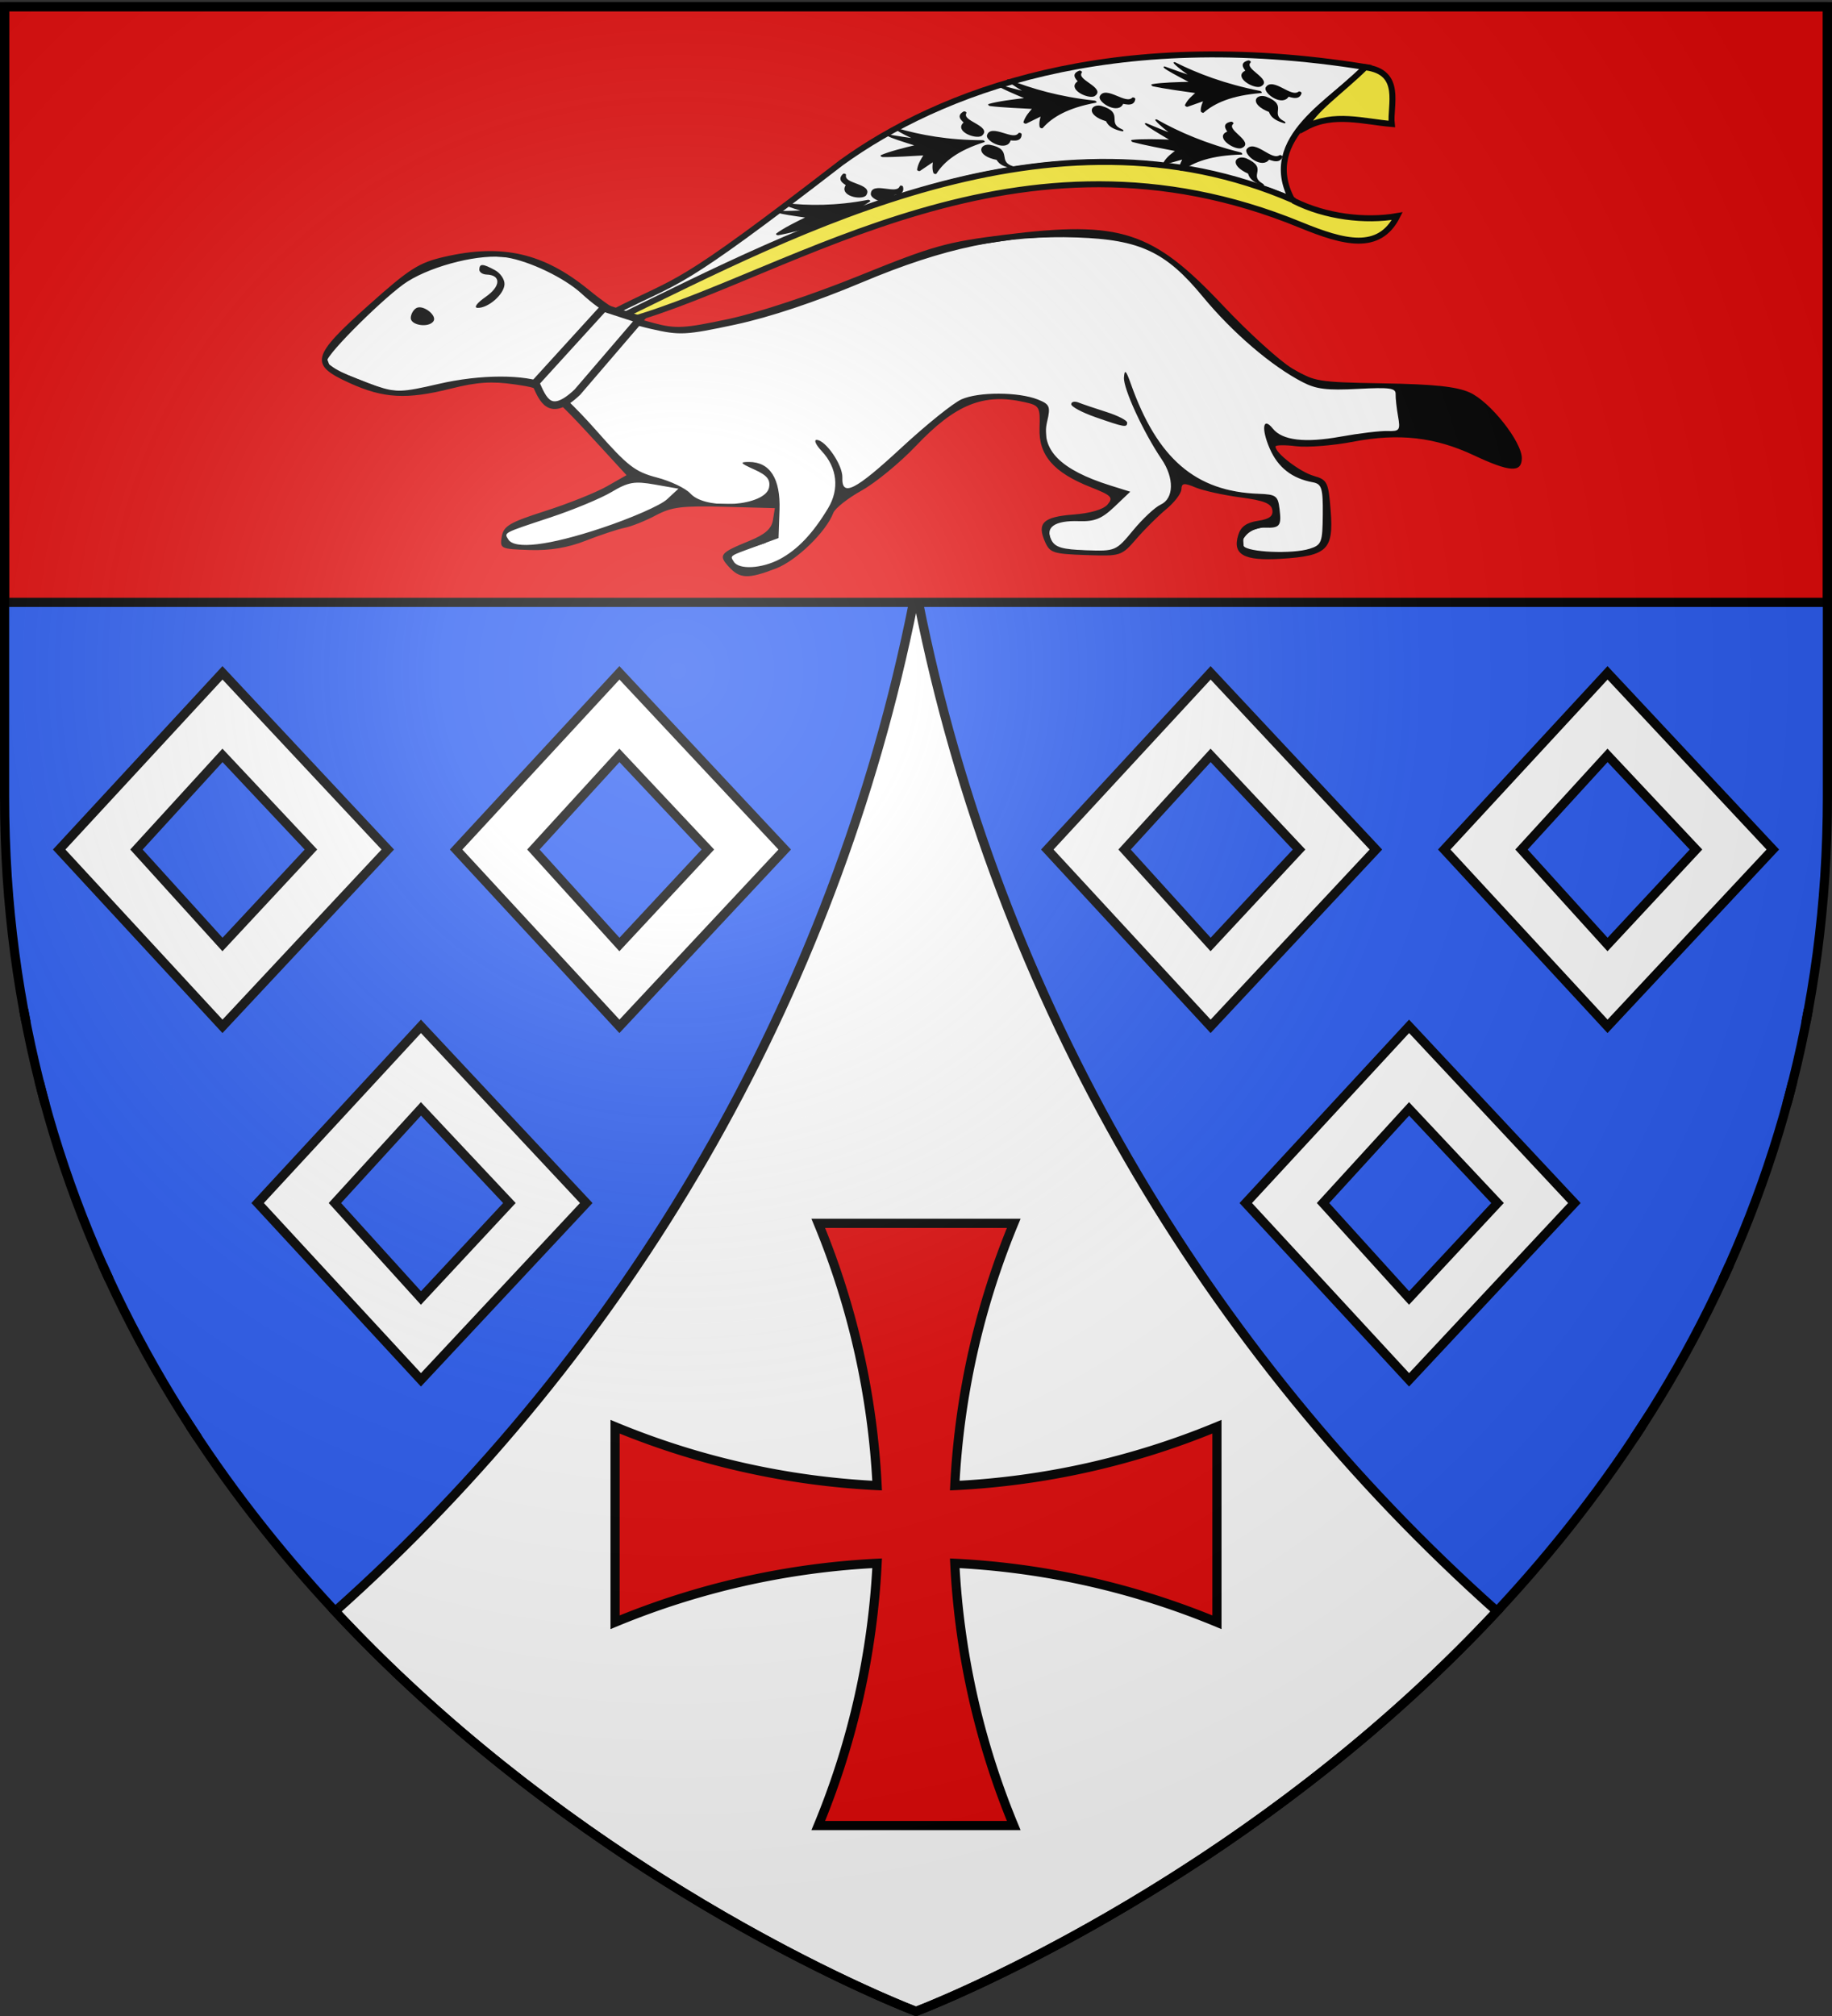
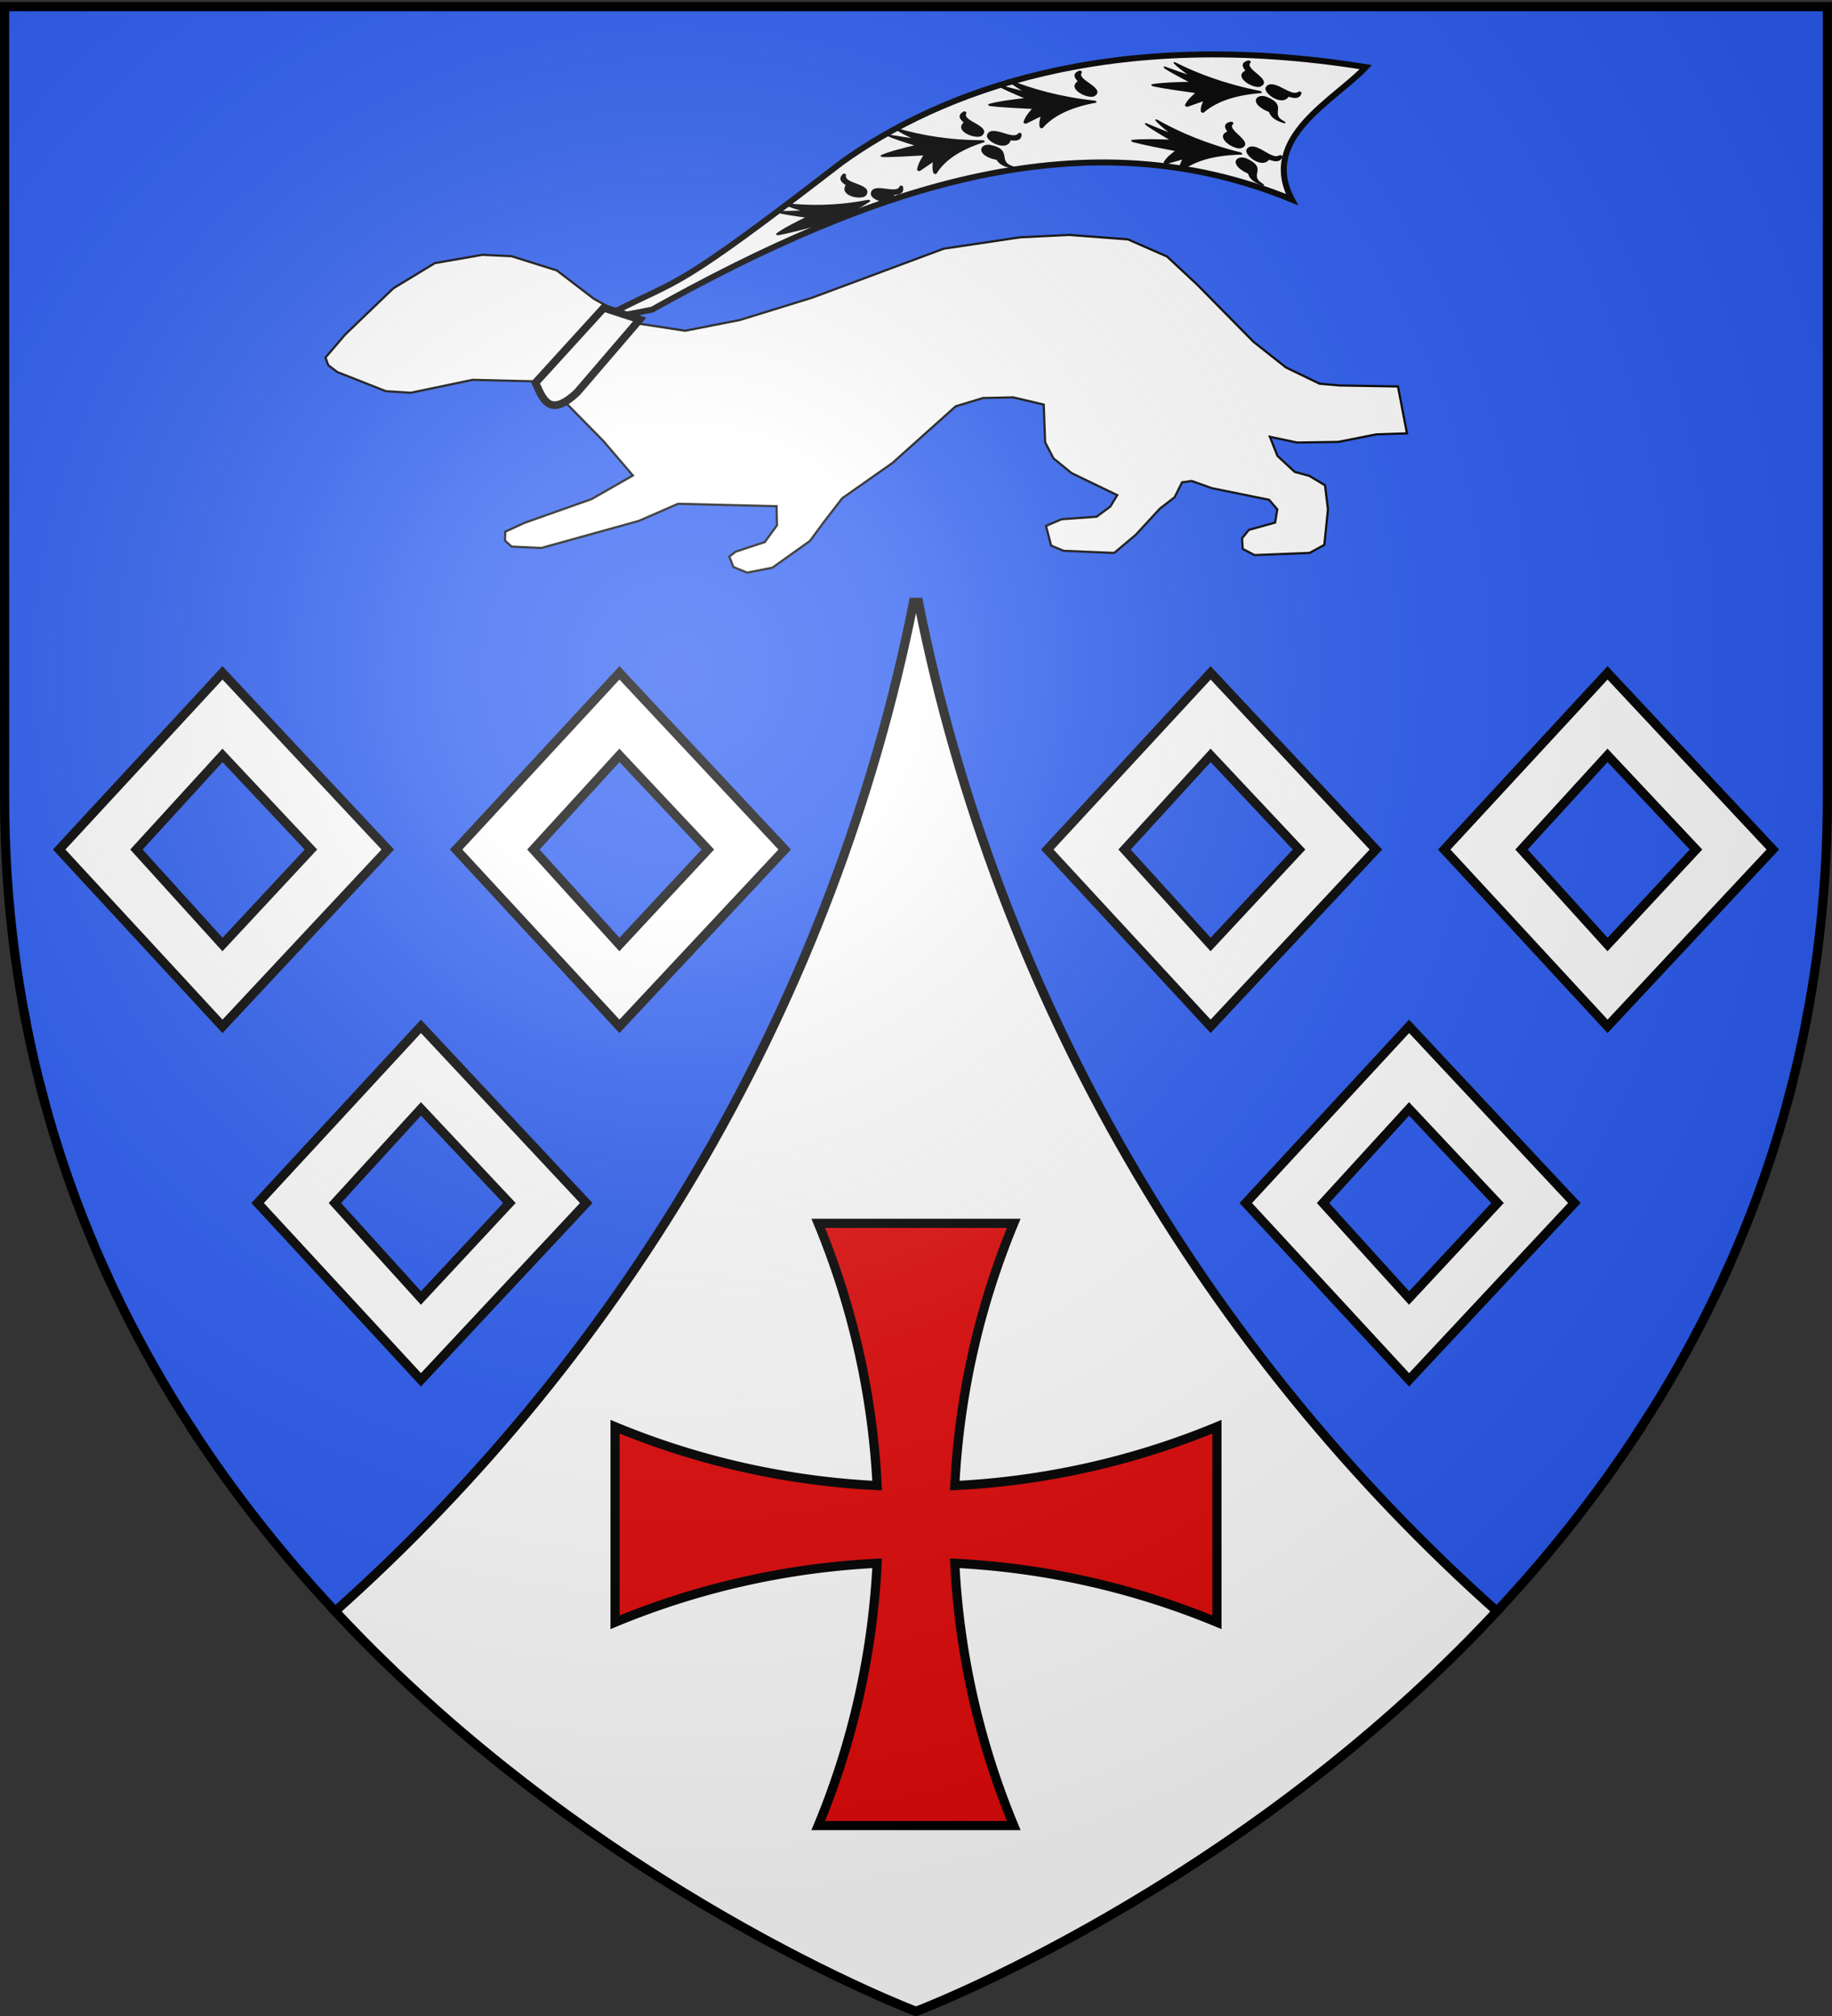
<svg xmlns="http://www.w3.org/2000/svg" xmlns:xlink="http://www.w3.org/1999/xlink" width="600" height="660" version="1.0">
  <rect width="100%" height="100%" fill="#333333" stroke="none" />
  <desc>Flag of Canton of Valais (Wallis)</desc>
  <defs>
    <radialGradient xlink:href="#a" id="c" cx="221.445" cy="226.331" r="300" fx="221.445" fy="226.331" gradientTransform="matrix(1.353 0 0 1.349 -77.63 -85.747)" gradientUnits="userSpaceOnUse" />
    <linearGradient id="a">
      <stop offset="0" style="stop-color:white;stop-opacity:.314" />
      <stop offset=".19" style="stop-color:white;stop-opacity:.251" />
      <stop offset=".6" style="stop-color:#6b6b6b;stop-opacity:.125" />
      <stop offset="1" style="stop-color:black;stop-opacity:.125" />
    </linearGradient>
  </defs>
  <g style="display:inline">
    <path d="M300 658.5s298.5-112.32 298.5-397.772V2.176H1.5v258.552C1.5 546.18 300 658.5 300 658.5" style="fill:#2b5df2;fill-opacity:1;fill-rule:evenodd;stroke:none;stroke-width:1px;stroke-linecap:butt;stroke-linejoin:miter;stroke-opacity:1" />
-     <path d="M0 0h600v660H0z" style="fill:none;fill-opacity:1;fill-rule:nonzero;stroke:none;stroke-width:6.203;stroke-linecap:round;stroke-linejoin:round;stroke-miterlimit:4;stroke-dasharray:none;stroke-opacity:1" />
    <path d="M-95.745 281.381v-4.679h0z" style="opacity:.615;fill:#fcef3c;fill-opacity:.991;fill-rule:evenodd;stroke:#000;stroke-width:2.5;stroke-linecap:round;stroke-linejoin:round;stroke-miterlimit:4;stroke-dasharray:none;stroke-dashoffset:0;stroke-opacity:1" transform="rotate(90 449.164 1757.499)" />
    <path d="M299.188 197.188C273.262 327.388 205.17 442.447 109.75 527.5c85.412 91.546 190.25 131 190.25 131s104.838-39.454 190.25-131c-95.421-85.053-163.512-200.111-189.437-330.312zM1.5 260.717zm597 0zM1.75 274.939zm596.5 0zM2.844 293.375zm594.312 0zM4.094 306zm591.812 0zM6.72 324.688zM7.75 330.5c.256 1.4.51 2.798.781 4.188-.27-1.387-.525-2.792-.781-4.188zm.781 4.188zm584.75-10zm-1.031 5.812c-.256 1.396-.511 2.801-.781 4.188.27-1.39.525-2.789.781-4.188zm-.781 4.188zm-581.313 7.937zm1.281 5.625zm1.407 5.781c.363 1.444.715 2.88 1.094 4.313-.378-1.428-.733-2.874-1.094-4.313zm1.094 4.313c.273 1.034.562 2.065.843 3.094-.282-1.033-.57-2.056-.844-3.094zm575.906-15.719zm-1.282 5.625zm-1.406 5.781c-.361 1.44-.716 2.885-1.093 4.313.378-1.433.73-2.869 1.093-4.313zm-1.093 4.313c-.275 1.038-.562 2.06-.844 3.094.281-1.03.57-2.06.843-3.094zm-570.157 7.094zm568.188 0zM22.969 387.5zm554.062 0zM27.438 399.406zm1.625 4.031zm543.5-4.03zm-1.625 4.03zM33.593 414.126c.702 1.577 1.435 3.128 2.156 4.688-.72-1.559-1.455-3.113-2.156-4.688zm532.812 0c-.701 1.575-1.436 3.13-2.156 4.688.72-1.56 1.454-3.111 2.156-4.688zM45.531 438.531zm508.938 0zm-504.657 7.781zm500.376 0zm-487.657 21c.75 1.157 1.523 2.293 2.282 3.438-.761-1.148-1.53-2.278-2.282-3.437zm474.938 0c-.752 1.16-1.52 2.29-2.282 3.438.76-1.145 1.532-2.281 2.282-3.437zm-468.844 9.125zm462.75 0zM73.75 483.72zm452.5 0z" style="fill:#fff;fill-opacity:1;fill-rule:evenodd;stroke:#000;stroke-width:3;stroke-linecap:butt;stroke-linejoin:miter;stroke-opacity:1;stroke-miterlimit:4;stroke-dasharray:none" />
  </g>
  <g style="display:inline">
-     <path d="M1.5 2.2h597v195H1.5z" style="fill:#e20909;fill-opacity:1;fill-rule:nonzero;stroke:#000;stroke-width:3;stroke-linecap:round;stroke-linejoin:bevel;stroke-miterlimit:4;stroke-dasharray:none;stroke-dashoffset:0;stroke-opacity:1" />
    <path id="b" d="M72.868 220.277 19.38 278.122l53.488 57.881 54.133-57.881zm0 27.022 28.97 30.823-28.97 31.09-28.181-31.09z" style="fill:#fff;fill-opacity:1;stroke:#000;stroke-width:3;stroke-miterlimit:4;stroke-dasharray:none;stroke-opacity:1" />
    <path d="m110.467 121.797 15.925 6.274 8.166.51 20.216-4.228 20.947.507 5.18 2.536 16.674 16.95 9.695 11.326-6.292 3.592-7.207 4.12-21.908 7.756-6.38 2.916-.102 2.912 2.173 1.982 9.738.452 31.925-8.863 12.865-5.605 32.26.79.117 6.282-4.002 5.466-9.528 3.143-2.074 1.61 1.339 3.41 4.532 1.84 8.24-1.619 12.303-8.763 4.59-6.23 5.988-7.751 16.435-11.535 20.716-18.56 8.952-2.714 9.873-.216 10.008 2.368.465 12.348 2.732 5.253 5.886 4.802 14.994 7.25-2.26 3.733-4.488 3.32-11.465.832-5.121 2.176 1.68 6.449 4.089 1.712 16.569.69 7.045-5.92 7.923-8.58 4.84-3.755 2.412-4.848 3.155-.45 6.644 2.361 18.702 3.793 2.694 3.12-.712 4.348-8.604 2.39-2.225 2.726.214 3.483 3.853 2.04 18.075-.714 4.8-2.635 1.191-11.618-.958-7.882-5.161-3.095-4.776-1.288-5.647-5.242-2.472-6.252 8.903 1.88 13.46-.203 12.532-2.477 9.99-.324-2.94-15.35-19.048-.329-6.595-.566-11.025-5.318-10.692-8.446-18.407-18.692-9.88-9.202-12.81-5.605-19.232-1.456-16.06.784-25.019 3.723-42.937 15.99-23.8 7.353-17.949 3.522-15.166-2.324-14.739-8.138-12.12-9.28-14.86-4.667-9.514-.445-15.566 2.708-13.63 8.269-15.777 15.145-6.428 7.511.921 2.499z" style="fill:#fff;fill-opacity:1;fill-rule:evenodd;stroke:#000;stroke-width:.72px;stroke-linecap:butt;stroke-linejoin:miter;stroke-opacity:1" />
-     <path d="M238.635 185.492c-3.416-3.782-2.847-4.49 6.753-8.403 5.174-2.11 7.3-3.978 7.757-6.818l.629-3.913-16.48-.444c-13.88-.374-17.428.066-22.488 2.788-3.305 1.778-7.918 3.624-10.25 4.102-2.334.477-8.085 2.38-12.782 4.227-5.827 2.29-11.65 3.254-18.326 3.032-9.548-.319-9.77-.426-9.112-4.378.58-3.489 2.565-4.656 14.302-8.41 7.496-2.399 16.538-6.015 20.094-8.037l6.465-3.675-8.375-9.12c-17.08-18.598-17.725-19.068-28.243-20.596-7.51-1.091-12.3-.777-20.85 1.37-14.54 3.652-22.13 3.233-33.276-1.834-13.234-6.017-12.588-8.623 6.318-25.514 13.361-11.937 16.383-13.86 24.815-15.798 18.838-4.327 32.34-1.27 47.038 10.655 8.484 6.882 11.355 8.355 21.567 11.061 7.172 1.9 9.875 1.75 24.473-1.362 9.655-2.06 27.312-7.914 42.894-14.223 24.127-9.77 28.367-10.959 47.633-13.362 37.749-4.709 48.297-1.29 71.262 23.1 8.428 8.95 18.696 18.276 22.818 20.723 7.216 4.285 8.322 4.465 29.772 4.843 16.647.293 23.767 1.034 28.169 2.932 6.717 2.896 17.324 16.264 17.2 21.676-.11 4.71-3.998 4.448-15.717-1.055-12.708-5.97-24.613-7.312-39.47-4.452-6.608 1.272-15.04 1.937-18.737 1.477s-6.737-.41-6.755.11c-.074 2.109 8.003 8.31 12.5 9.598 4.494 1.286 4.855 2.031 5.582 11.523.97 12.656-1.132 14.68-16.22 15.624-12.22.764-16.037-1.354-14.062-7.8.828-2.702 2.709-4.057 6.402-4.615 3.804-.574 5.101-1.549 4.76-3.576-.362-2.148-2.766-3.09-10.511-4.118-5.523-.733-12.097-2.185-14.608-3.226-3.822-1.584-4.58-1.489-4.653.582-.047 1.36-2.266 4.275-4.93 6.477s-7.075 6.581-9.804 9.732c-4.893 5.65-5.122 5.723-16.575 5.323-10.674-.373-11.754-.72-13.347-4.3-2.743-6.16-.62-8.21 9.264-8.956 5.589-.422 9.854-1.675 11.218-3.298 1.943-2.31 1.294-2.975-5.54-5.67-12.149-4.792-17.063-10.46-16.753-19.322.244-6.995-.007-7.427-4.966-8.534-13.39-2.99-22.581.721-35.506 14.335-5.2 5.477-13.185 12.043-17.746 14.59-4.561 2.549-8.754 5.85-9.318 7.338-2.367 6.242-12.067 15.637-18.82 18.227-9.123 3.5-11.83 3.388-15.465-.636m16.766-2.452c5.806-3.087 10.861-8.418 15.82-16.684 3.758-6.262 2.972-13.26-2.097-18.665-1.928-2.056-2.672-3.71-1.652-3.674 2.979.104 8.55 8.26 8.408 12.309-.227 6.501 4.167 4.285 19.337-9.755 8.105-7.5 16.953-14.623 19.662-15.828 5.63-2.504 18.625-2.476 25.03.054 3.886 1.535 4.204 2.29 3.04 7.195-2.19 9.224 4.359 15.836 20.77 20.971l6.446 2.017-5.188 4.934c-4.135 3.931-6.506 4.887-11.677 4.707-7.859-.275-11.15 2.019-8.933 6.224 1.242 2.356 3.553 3.03 11.312 3.301 9.628.337 9.821.254 15.43-6.538 3.124-3.783 7.175-7.562 9.002-8.397 4.371-1.998 4.515-8.697.32-14.889-5.992-8.843-12.572-23.121-12.325-26.746.192-2.812.674-2.365 2.252 2.087 8.688 24.504 21.226 35.278 41.896 36 5.642.197 6.288.668 6.81 4.968.678 5.577.111 6.29-4.86 6.116-4.25-.148-8.449 3.485-6.918 5.985 1.28 2.09 15.973 2.714 21.642.921 3.901-1.234 4.212-2.048 4.292-11.24.075-8.597-.357-9.99-3.262-10.52-6.797-1.243-11.392-4.826-14.087-10.985-2.875-6.572-2.276-10.672.966-6.614 3.106 3.886 10.486 4.773 22.18 2.663 6.113-1.102 13.054-1.937 15.426-1.854 3.932.137 4.235-.285 3.432-4.798-.484-2.722-.843-6.005-.798-7.295.069-1.967-1.936-2.24-12.41-1.69-10.072.528-13.566.101-18.032-2.205-10.24-5.286-22.98-16.2-32.782-28.08-12.03-14.583-20.504-18.568-41.01-19.284-23.583-.823-43.48 3.32-70.516 14.687-15.373 6.463-30.286 11.433-41.494 13.829-16.297 3.483-18.19 3.58-27.628 1.415-10.379-2.382-15.646-5.065-22.815-11.625-5.57-5.098-16.908-10.547-24.474-11.765-8.275-1.332-23.767 2.424-32.446 7.866-6.719 4.213-26.307 23.556-26.395 26.064-.054 1.552 6.979 5.093 16.21 8.164 6.463 2.149 8.41 2.083 20.279-.68 13.75-3.202 28.407-3.225 35.686-.057 2.281.994 9.455 7.824 15.941 15.18 10.379 11.768 12.773 13.629 19.955 15.504 4.489 1.172 9.43 3.535 10.98 5.251 5.037 5.578 24.59 4.06 25.747-1.999.493-2.583-.679-4.004-4.849-5.878-4.635-2.083-4.904-2.47-1.709-2.467 6.868.007 10.338 5.473 9.98 15.72l-.321 9.192-7.252 2.655c-9.07 3.322-8.654 3.037-7.406 5.075 1.657 2.706 9.206 2.285 15.085-.842m103.29-46.494c-4.348-1.52-7.882-3.422-7.854-4.227s1.095-1.048 2.37-.54 5.396 1.902 9.157 3.098c3.76 1.196 6.817 2.77 6.791 3.497-.058 1.673-.83 1.538-10.464-1.828m-224.17-32.49c.044-1.245.886-2.693 1.872-3.217 2.216-1.179 6.885 2.48 5.552 4.35-1.587 2.224-7.509 1.322-7.423-1.132m24.516-6.852c4.998-3.471 5.152-7.155.306-7.324-1.333-.047-2.4-.792-2.37-1.657.07-1.991 1.158-1.941 5.157.235 1.758.958 3.152 3.021 3.098 4.586-.115 3.295-5.336 7.875-8.826 7.742-1.354-.052-.212-1.605 2.635-3.582m38.003 75.657c9.67-3.219 19.286-7.432 21.368-9.363l3.785-3.51-7.75-1.363c-6.678-1.174-8.637-.836-14.155 2.446-3.523 2.094-12.54 5.84-20.04 8.322-15.665 5.186-15.177 4.932-13.795 7.188 2.078 3.395 13.322 2.027 30.587-3.72" style="fill:#000;fill-opacity:1;stroke:none;stroke-opacity:1" />
    <path d="M946.474-3.128c.182.073-.073 1.479.36 1.774l10.572-7.663c49.565-68.71 102.397-117.86 174.702-121.24-18.31-13.842-1.107-35.205 3.613-49.531-81.343 23.066-123.174 66.382-142.46 100.96-31.995 61.867-31.352 55.888-46.787 75.7z" style="fill:#fff;fill-opacity:1;fill-rule:evenodd;stroke:#000;stroke-width:1.955;stroke-linecap:butt;stroke-linejoin:miter;stroke-miterlimit:4;stroke-dasharray:none;stroke-opacity:1" transform="rotate(25 336.48 -1631.499)" />
-     <path d="M951.679-2.361c42.803-36.888 86.44-116.922 186.55-121.579 15.264-.738 27.025-2.8 27.437-16.008-8.806 6.137-21.208 10.13-32.688 9.824l-.356-.132c-86.397 2.236-142.953 77.743-184.103 128.413zM1135.59-179.658c11.896-3.879 12.565 8.042 15.7 13.156-8.628 3.194-18.87 4.539-25.042 12.858-.349-5.882 5.176-15.033 9.342-26.014z" style="fill:#fdef3c;fill-opacity:1;fill-rule:evenodd;stroke:#000;stroke-width:1.955;stroke-linecap:butt;stroke-linejoin:miter;stroke-miterlimit:4;stroke-dasharray:none;stroke-opacity:1" transform="rotate(25 336.48 -1631.499)" />
    <g style="fill:#000;fill-opacity:1">
      <path d="M377.128 135.622c-14.101 70.111-40.388 119.752-68.944 155.439 11.87-3.562 25.215-13.69 38.117-22.55-7.89 18.385-15.78 34.445-23.671 50.668 4.71-1.748 19.66-18.122 39.965-42.146 3.183 33.027 7.487 70.222 13.917 92.616 5.119-22.358 8.906-59.364 12.969-93.342 12.24 15.194 24.13 30.565 40.692 43.598l-23.253-52.318c12.007 8.398 25.275 19.515 38.007 24.2-30.189-37.467-55.61-86.046-67.799-156.165M319.723 139.698c-1.296-4.078-19.538 8.975-29.595-18.388 23.992 27.584 48.78-29.041 68.834 8.941 6.189 15.671-20.922 42.86-39.239 9.447" style="fill:#000;fill-opacity:1;fill-rule:evenodd;stroke:#000;stroke-width:6.271;stroke-linecap:round;stroke-linejoin:round;stroke-miterlimit:4;stroke-dasharray:none;stroke-opacity:1" transform="matrix(.066 .116 -.15 -.009 408.188 -12.42)" />
      <path d="M431.716 139.348c1.296-4.078 19.537 8.975 29.595-18.387-23.992 27.584-48.78-29.042-68.834 8.94-6.189 15.671 20.922 42.861 39.239 9.447M383.382 79.375c-3.697-2.154 13.021-17.11-11.488-32.894 21.686 29.431-38.984 41.27-6.29 69.127 13.943 9.458 46.392-11.069 17.778-36.233" style="fill:#000;fill-opacity:1;fill-rule:evenodd;stroke:#000;stroke-width:6.271;stroke-linecap:round;stroke-linejoin:round;stroke-miterlimit:4;stroke-dasharray:none;stroke-opacity:1;display:inline" transform="matrix(.066 .116 -.15 -.009 408.188 -12.42)" />
    </g>
    <g style="fill:#000;fill-opacity:1">
      <path d="M377.128 135.622c-14.101 70.111-40.388 119.752-68.944 155.439 11.87-3.562 25.215-13.69 38.117-22.55-7.89 18.385-15.78 34.445-23.671 50.668 4.71-1.748 19.66-18.122 39.965-42.146 3.183 33.027 7.487 70.222 13.917 92.616 5.119-22.358 8.906-59.364 12.969-93.342 12.24 15.194 24.13 30.565 40.692 43.598l-23.253-52.318c12.007 8.398 25.275 19.515 38.007 24.2-30.189-37.467-55.61-86.046-67.799-156.165M319.723 139.698c-1.296-4.078-19.538 8.975-29.595-18.388 23.992 27.584 48.78-29.041 68.834 8.941 6.189 15.671-20.922 42.86-39.239 9.447" style="fill:#000;fill-opacity:1;fill-rule:evenodd;stroke:#000;stroke-width:6.271;stroke-linecap:round;stroke-linejoin:round;stroke-miterlimit:4;stroke-dasharray:none;stroke-opacity:1" transform="matrix(.058 .118 -.151 -.017 404.961 8.037)" />
      <path d="M431.716 139.348c1.296-4.078 19.537 8.975 29.595-18.387-23.992 27.584-48.78-29.042-68.834 8.94-6.189 15.671 20.922 42.861 39.239 9.447M383.382 79.375c-3.697-2.154 13.021-17.11-11.488-32.894 21.686 29.431-38.984 41.27-6.29 69.127 13.943 9.458 46.392-11.069 17.778-36.233" style="fill:#000;fill-opacity:1;fill-rule:evenodd;stroke:#000;stroke-width:6.271;stroke-linecap:round;stroke-linejoin:round;stroke-miterlimit:4;stroke-dasharray:none;stroke-opacity:1;display:inline" transform="matrix(.058 .118 -.151 -.017 404.961 8.037)" />
    </g>
    <g style="fill:#000;fill-opacity:1">
      <path d="M377.128 135.622c-14.101 70.111-40.388 119.752-68.944 155.439 11.87-3.562 25.215-13.69 38.117-22.55-7.89 18.385-15.78 34.445-23.671 50.668 4.71-1.748 19.66-18.122 39.965-42.146 3.183 33.027 7.487 70.222 13.917 92.616 5.119-22.358 8.906-59.364 12.969-93.342 12.24 15.194 24.13 30.565 40.692 43.598l-23.253-52.318c12.007 8.398 25.275 19.515 38.007 24.2-30.189-37.467-55.61-86.046-67.799-156.165M319.723 139.698c-1.296-4.078-19.538 8.975-29.595-18.388 23.992 27.584 48.78-29.041 68.834 8.941 6.189 15.671-20.922 42.86-39.239 9.447" style="fill:#000;fill-opacity:1;fill-rule:evenodd;stroke:#000;stroke-width:6.271;stroke-linecap:round;stroke-linejoin:round;stroke-miterlimit:4;stroke-dasharray:none;stroke-opacity:1" transform="matrix(.079 .112 -.147 .005 348.758 -9.636)" />
-       <path d="M431.716 139.348c1.296-4.078 19.537 8.975 29.595-18.387-23.992 27.584-48.78-29.042-68.834 8.94-6.189 15.671 20.922 42.861 39.239 9.447M383.382 79.375c-3.697-2.154 13.021-17.11-11.488-32.894 21.686 29.431-38.984 41.27-6.29 69.127 13.943 9.458 46.392-11.069 17.778-36.233" style="fill:#000;fill-opacity:1;fill-rule:evenodd;stroke:#000;stroke-width:6.271;stroke-linecap:round;stroke-linejoin:round;stroke-miterlimit:4;stroke-dasharray:none;stroke-opacity:1;display:inline" transform="matrix(.079 .112 -.147 .005 348.758 -9.636)" />
    </g>
    <g style="fill:#000;fill-opacity:1">
      <path d="M377.128 135.622c-14.101 70.111-40.388 119.752-68.944 155.439 11.87-3.562 25.215-13.69 38.117-22.55-7.89 18.385-15.78 34.445-23.671 50.668 4.71-1.748 19.66-18.122 39.965-42.146 3.183 33.027 7.487 70.222 13.917 92.616 5.119-22.358 8.906-59.364 12.969-93.342 12.24 15.194 24.13 30.565 40.692 43.598l-23.253-52.318c12.007 8.398 25.275 19.515 38.007 24.2-30.189-37.467-55.61-86.046-67.799-156.165M319.723 139.698c-1.296-4.078-19.538 8.975-29.595-18.388 23.992 27.584 48.78-29.041 68.834 8.941 6.189 15.671-20.922 42.86-39.239 9.447" style="fill:#000;fill-opacity:1;fill-rule:evenodd;stroke:#000;stroke-width:6.271;stroke-linecap:round;stroke-linejoin:round;stroke-miterlimit:4;stroke-dasharray:none;stroke-opacity:1" transform="matrix(.092 .105 -.141 .021 306.41 3.788)" />
      <path d="M431.716 139.348c1.296-4.078 19.537 8.975 29.595-18.387-23.992 27.584-48.78-29.042-68.834 8.94-6.189 15.671 20.922 42.861 39.239 9.447M383.382 79.375c-3.697-2.154 13.021-17.11-11.488-32.894 21.686 29.431-38.984 41.27-6.29 69.127 13.943 9.458 46.392-11.069 17.778-36.233" style="fill:#000;fill-opacity:1;fill-rule:evenodd;stroke:#000;stroke-width:6.271;stroke-linecap:round;stroke-linejoin:round;stroke-miterlimit:4;stroke-dasharray:none;stroke-opacity:1;display:inline" transform="matrix(.092 .105 -.141 .021 306.41 3.788)" />
    </g>
    <g style="fill:#000;fill-opacity:1">
      <path d="M377.128 135.622c-14.101 70.111-40.388 119.752-68.944 155.439 11.87-3.562 25.215-13.69 38.117-22.55-7.89 18.385-15.78 34.445-23.671 50.668 4.71-1.748 19.66-18.122 39.965-42.146 3.183 33.027 7.487 70.222 13.917 92.616 5.119-22.358 8.906-59.364 12.969-93.342l4.475-18.625c.768-10.686-2.736-58.934-16.828-122.06M319.723 139.698c-1.296-4.078-19.538 8.975-29.595-18.388 23.992 27.584 48.78-29.041 68.834 8.941 6.189 15.671-20.922 42.86-39.239 9.447" style="fill:#000;fill-opacity:1;fill-rule:evenodd;stroke:#000;stroke-width:6.271;stroke-linecap:round;stroke-linejoin:round;stroke-miterlimit:4;stroke-dasharray:none;stroke-opacity:1" transform="matrix(.112 .091 -.127 .047 259.467 25.051)" />
      <path d="M383.382 79.375c-3.697-2.154 13.021-17.11-11.488-32.894 21.686 29.431-38.984 41.27-6.29 69.127 13.943 9.458 46.392-11.069 17.778-36.233" style="fill:#000;fill-opacity:1;fill-rule:evenodd;stroke:#000;stroke-width:6.271;stroke-linecap:round;stroke-linejoin:round;stroke-miterlimit:4;stroke-dasharray:none;stroke-opacity:1;display:inline" transform="matrix(.112 .091 -.127 .047 259.467 25.051)" />
    </g>
    <path d="m197.74 100.782-22.358 24.53c2.468 5.527 4.66 11.65 13.708 3.076l20.414-23.785z" style="fill:#fff;fill-opacity:1;fill-rule:evenodd;stroke:#000;stroke-width:2.517px;stroke-linecap:butt;stroke-linejoin:miter;stroke-opacity:1" />
    <path d="M2973.326 17.56a214.8 214.8 0 0 1 16.061 71.546 214.6 214.6 0 0 1-71.517-16.06v53.348a214.6 214.6 0 0 1 71.517-16.09 214.6 214.6 0 0 1-16.06 71.546h53.348a214.6 214.6 0 0 1-16.09-71.547 214.6 214.6 0 0 1 71.546 16.09V73.046a214.6 214.6 0 0 1-71.547 16.061 214.8 214.8 0 0 1 16.09-71.547z" style="fill:#e20909;stroke:#000;stroke-width:2.5;stroke-miterlimit:4;stroke-dasharray:none;stroke-opacity:1;display:inline" transform="matrix(1.2 0 0 1.2 -3300 379.427)" />
    <use xlink:href="#b" width="600" height="660" transform="translate(65 115.726)" />
    <use xlink:href="#b" width="600" height="660" transform="translate(130)" />
    <use xlink:href="#b" width="600" height="660" transform="translate(388.62 115.726)" />
    <use xlink:href="#b" width="600" height="660" transform="translate(323.62)" />
    <use xlink:href="#b" width="600" height="660" transform="translate(453.62)" />
  </g>
  <path d="M300 658.5s298.5-112.32 298.5-397.772V2.176H1.5v258.552C1.5 546.18 300 658.5 300 658.5" style="opacity:1;fill:url(#c);fill-opacity:1;fill-rule:evenodd;stroke:none;stroke-width:1px;stroke-linecap:butt;stroke-linejoin:miter;stroke-opacity:1" />
  <path d="M300 658.5S1.5 546.18 1.5 260.728V2.176h597v258.552C598.5 546.18 300 658.5 300 658.5z" style="opacity:1;fill:none;fill-opacity:1;fill-rule:evenodd;stroke:#000;stroke-width:3;stroke-linecap:butt;stroke-linejoin:miter;stroke-miterlimit:4;stroke-dasharray:none;stroke-opacity:1" />
</svg>